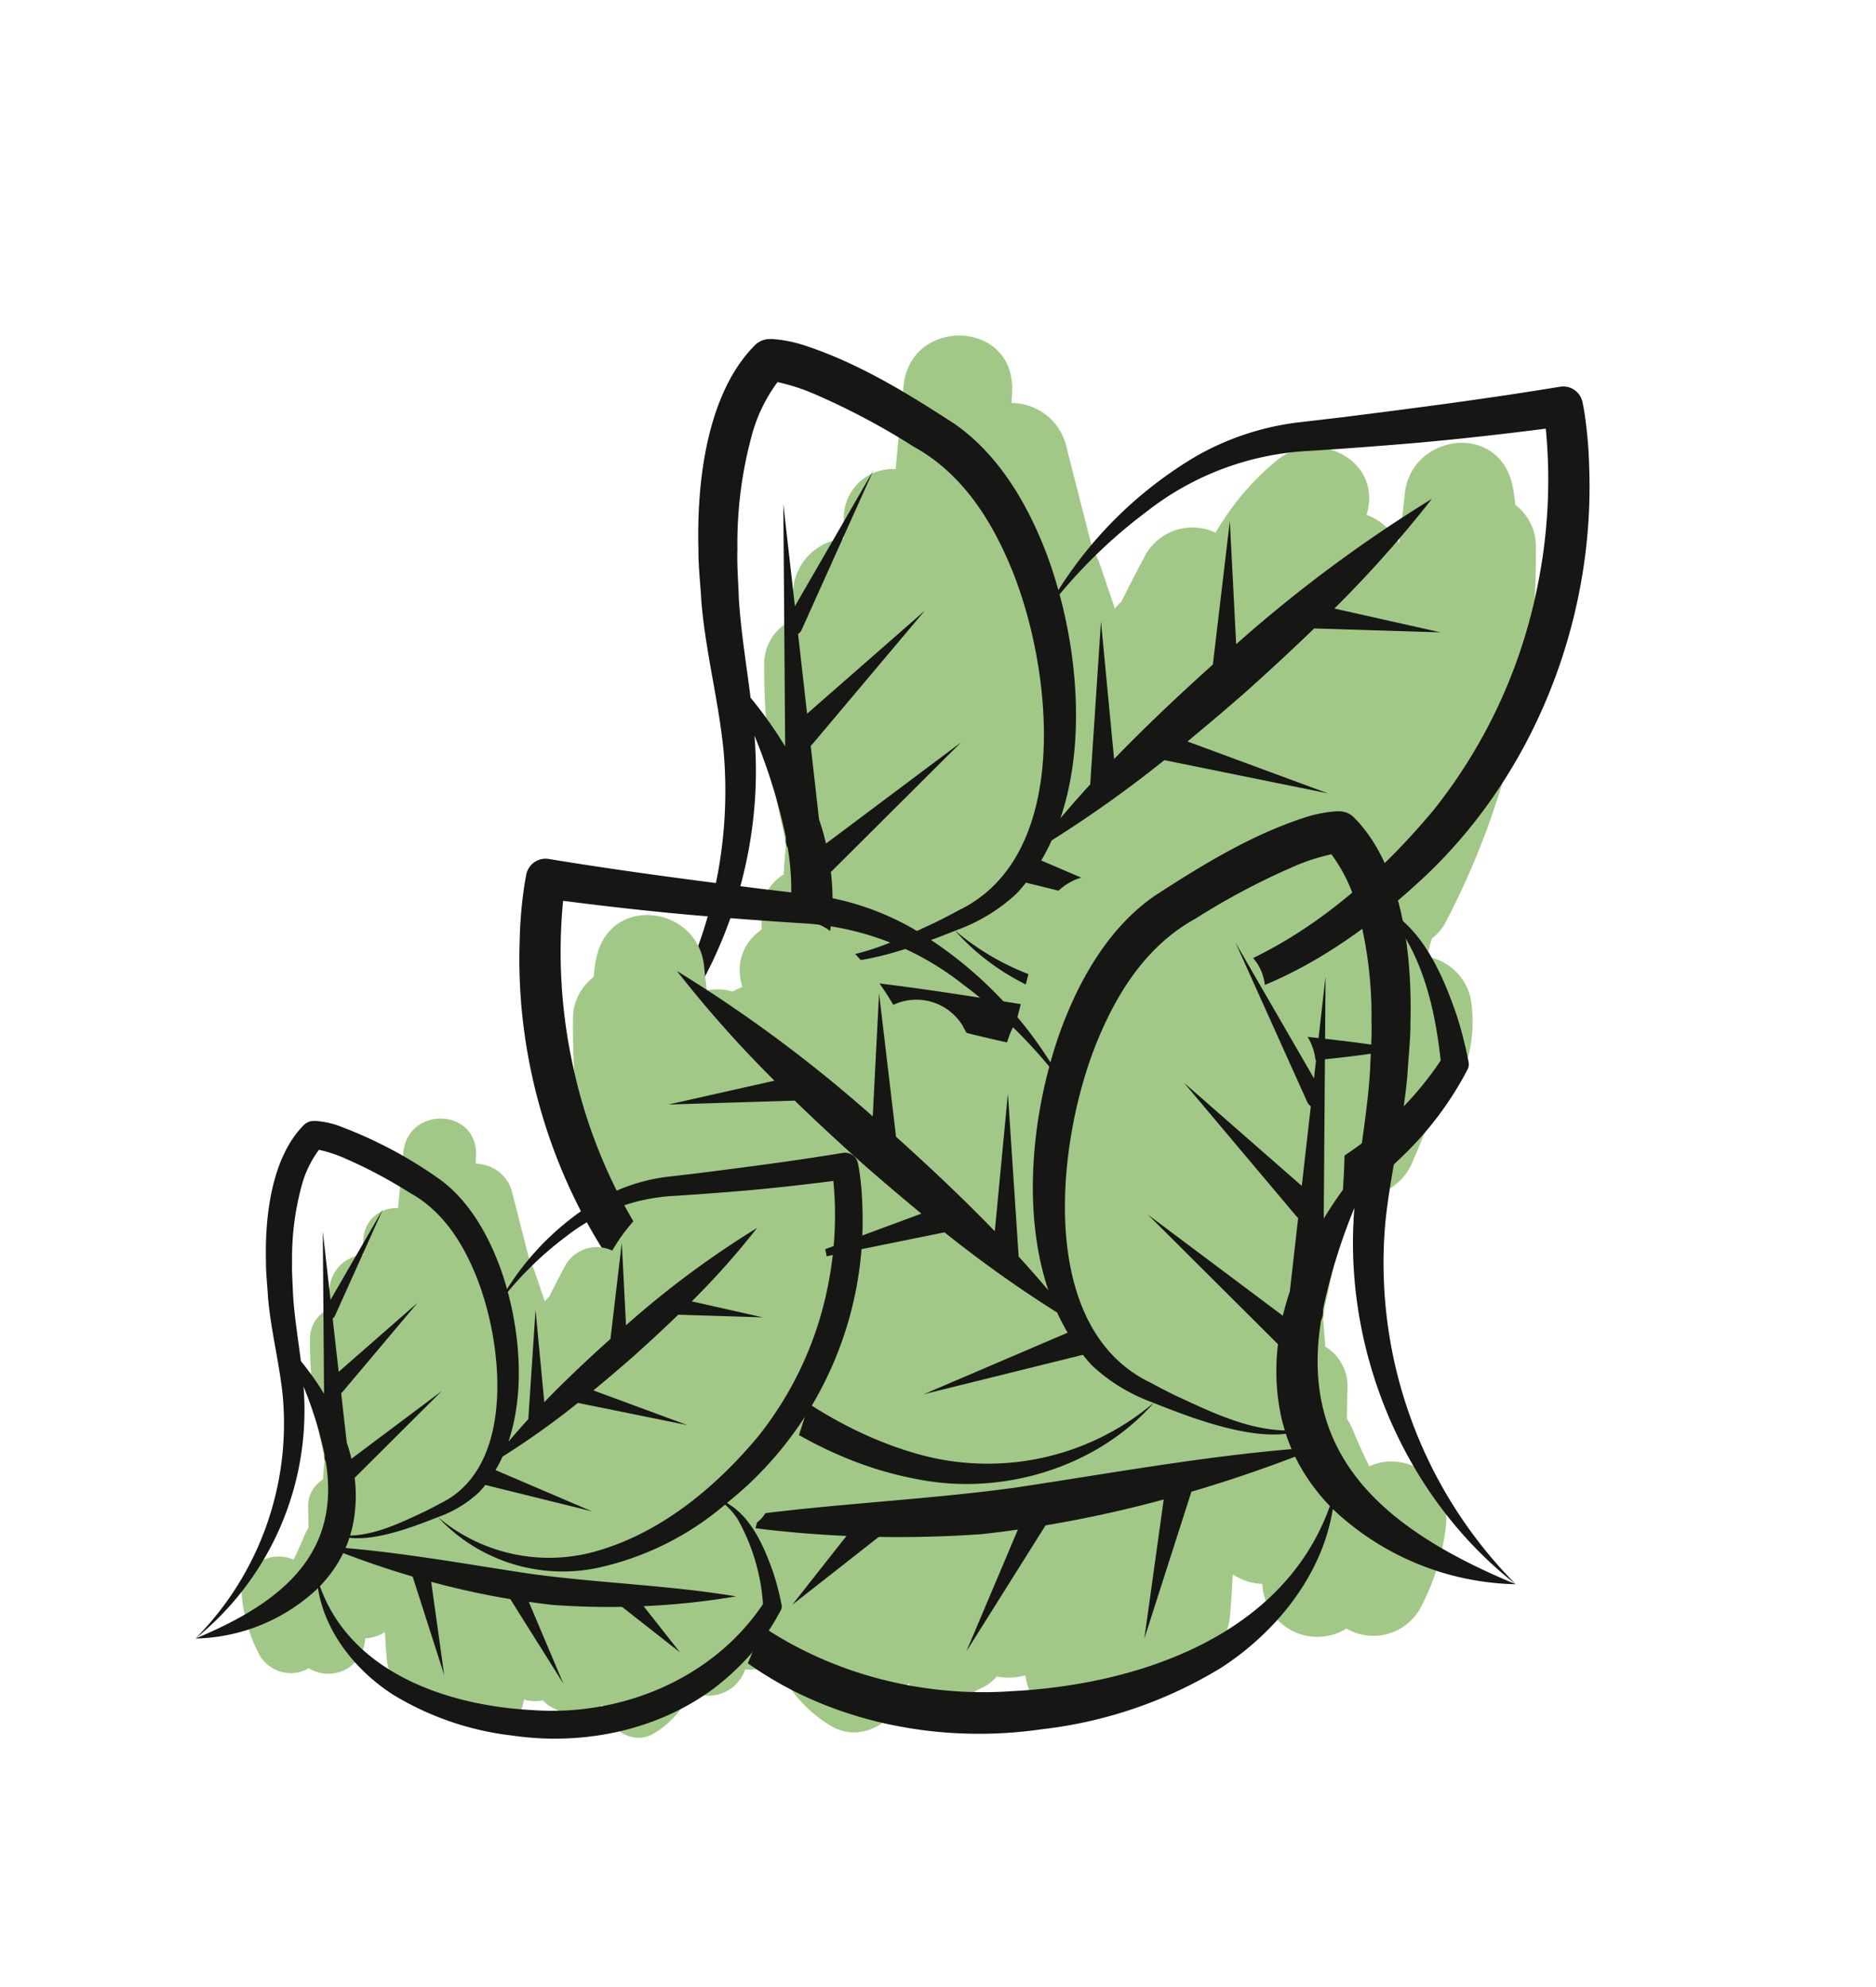
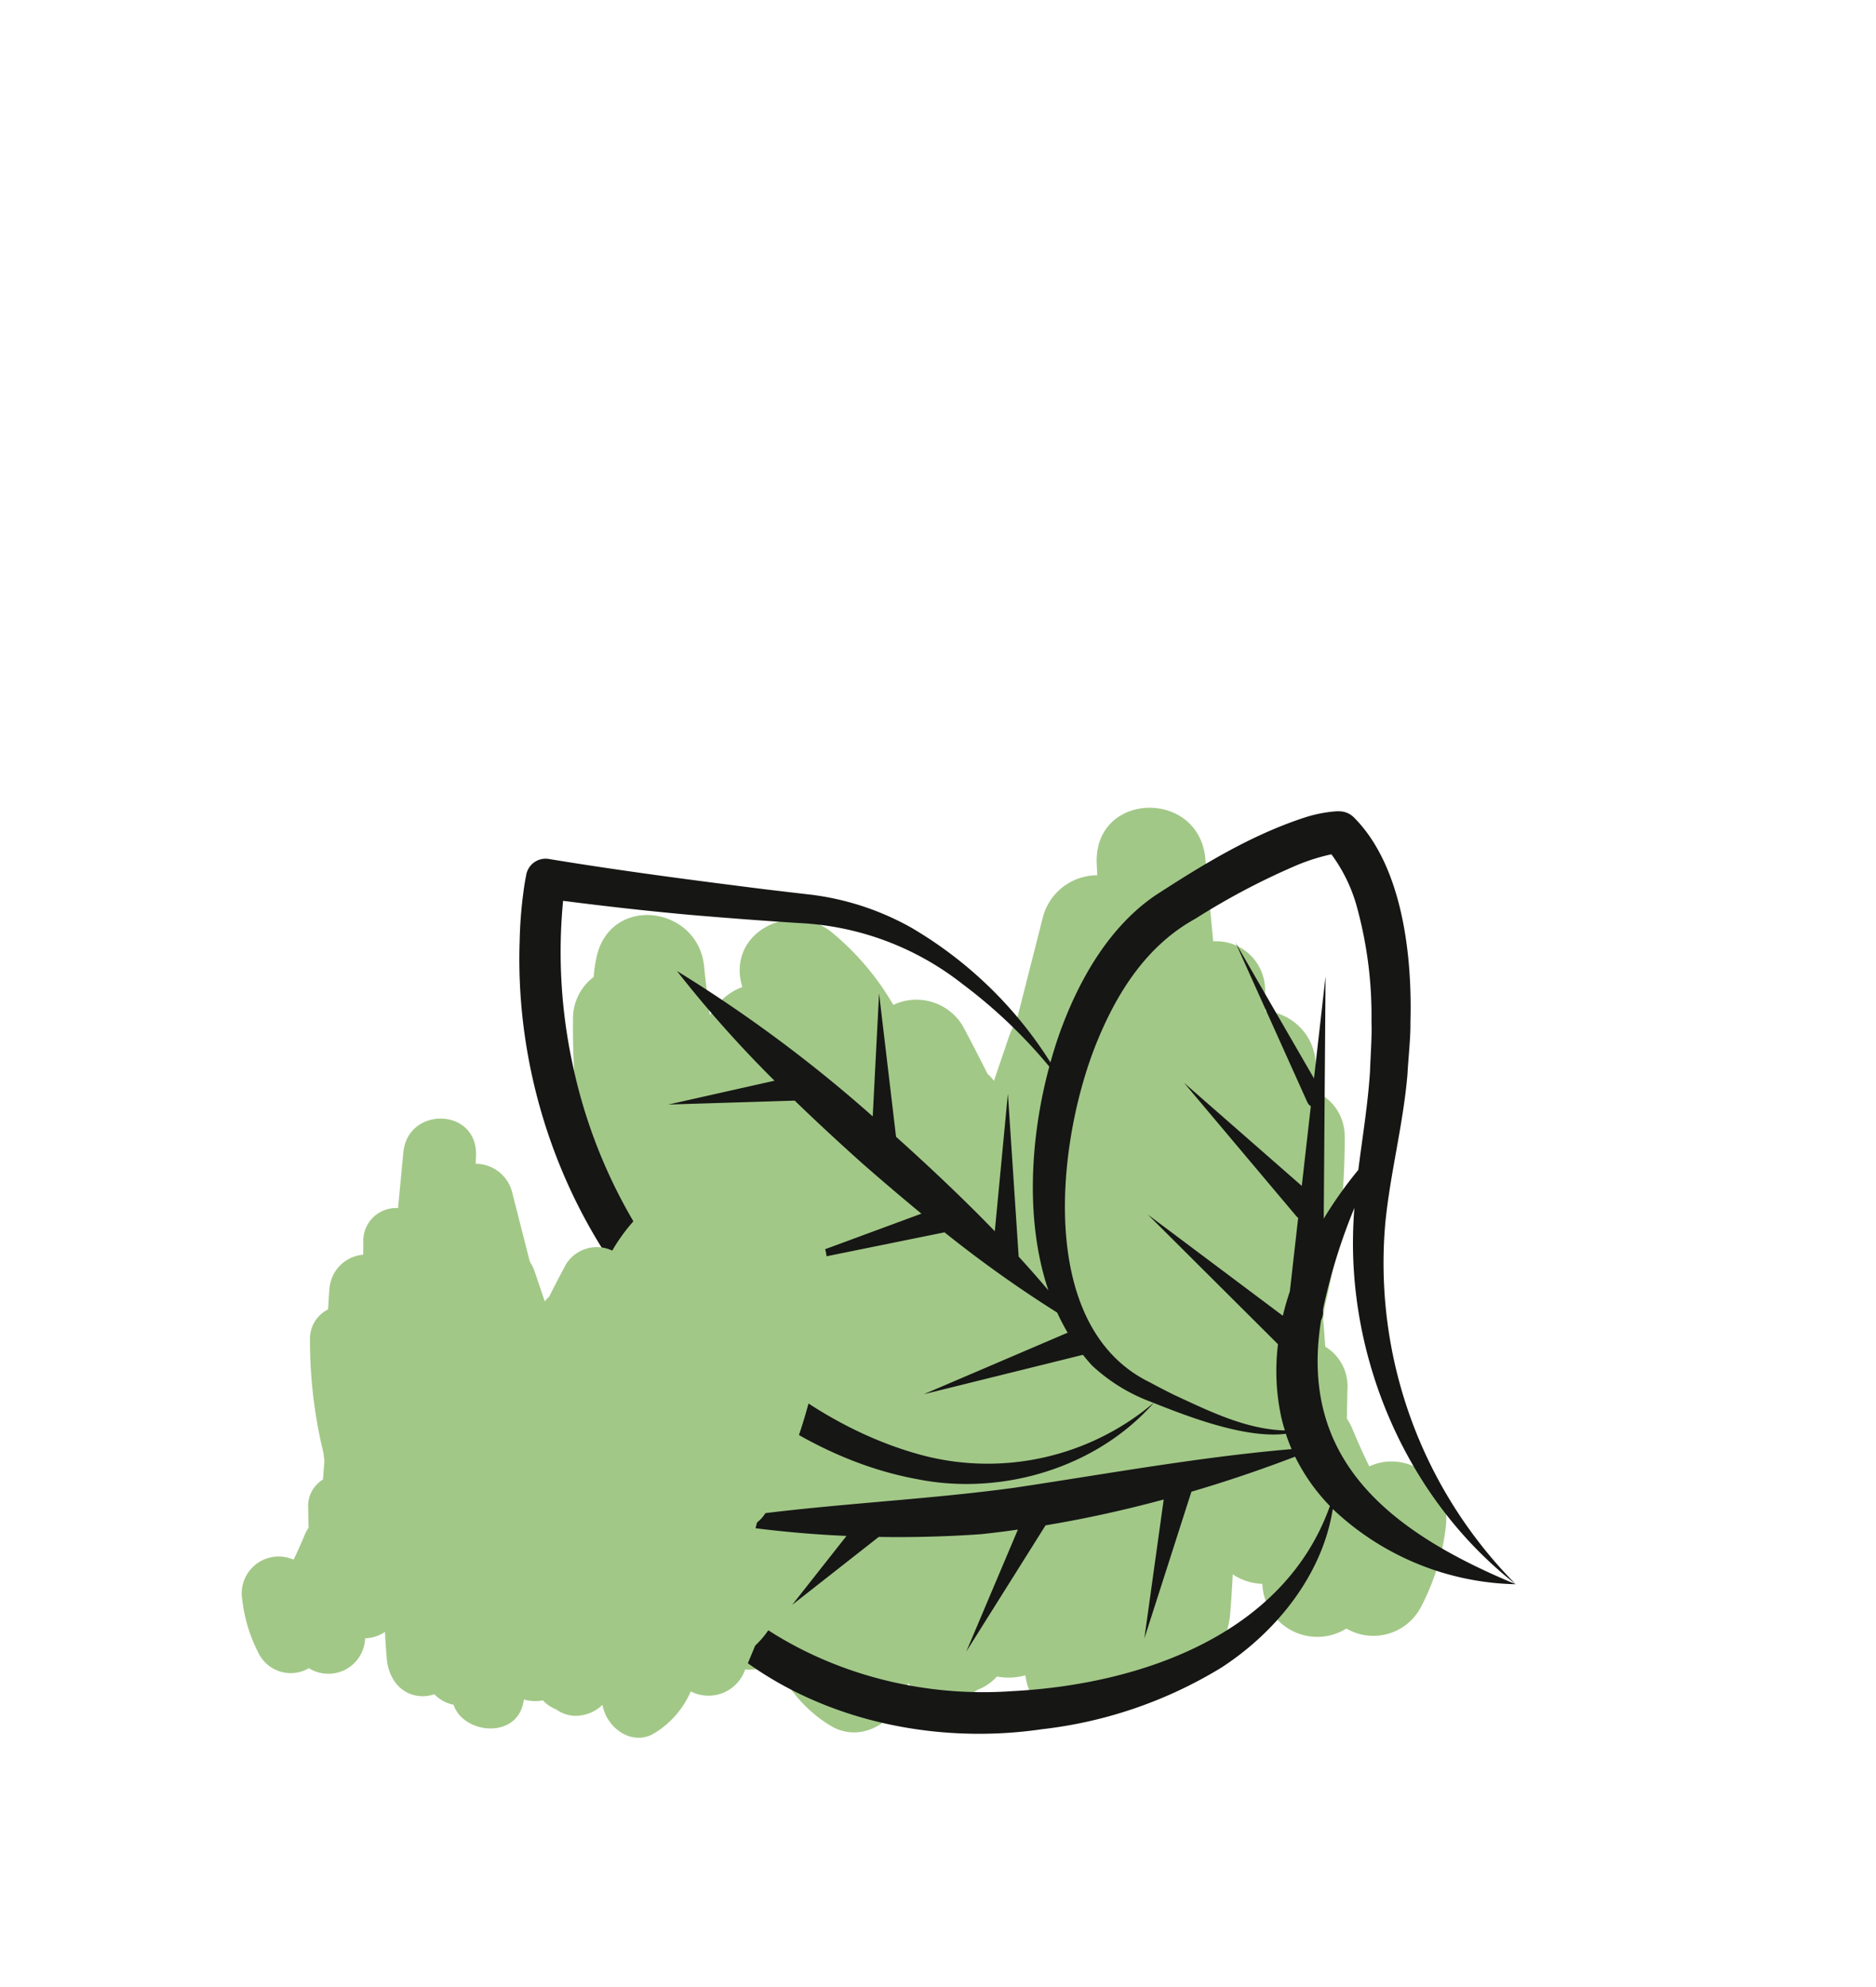
<svg xmlns="http://www.w3.org/2000/svg" width="190.732" height="202.026" viewBox="0 0 190.732 202.026">
  <defs>
    <clipPath id="clip-path">
      <rect id="Rectangle_7" data-name="Rectangle 7" width="123.304" height="106.654" transform="translate(0 0)" fill="none" />
    </clipPath>
    <clipPath id="clip-path-2">
      <rect id="Rectangle_7-2" data-name="Rectangle 7" width="123.304" height="106.654" fill="none" />
    </clipPath>
    <clipPath id="clip-path-3">
      <rect id="Rectangle_7-3" data-name="Rectangle 7" width="82.56" height="71.412" transform="translate(0 0)" fill="none" />
    </clipPath>
  </defs>
  <g id="Group_453" data-name="Group 453" transform="translate(-1651.851 -4104.987)">
    <g id="Group_44" data-name="Group 44" transform="translate(1682.472 4166.639) rotate(-30)">
      <g id="Group_11" data-name="Group 11" transform="translate(0 0)" clip-path="url(#clip-path)">
-         <path id="Path_4863" data-name="Path 4863" d="M5.485,63.084a5.59,5.59,0,0,0,9.56.5c.039-.054.077-.109.114-.163a5.714,5.714,0,0,0,3.083.664c-.615,1.21-1.222,2.424-1.8,3.656-1.266,2.7-.97,5.9,1.775,7.6A5.342,5.342,0,0,0,20,76.029,5.5,5.5,0,0,0,21.73,78.86c-.923,4.623,5.581,9.247,9.286,5.078l.365-.41a6.408,6.408,0,0,0,2.431,1.548,5.244,5.244,0,0,0,1.057,2.187,5.16,5.16,0,0,0,2,2.286,5.915,5.915,0,0,0,4.443.632c-1.252,3.32.718,7.842,4.779,7.672a13.9,13.9,0,0,0,7.845-2.735,5.878,5.878,0,0,0,8.615,1.414l3.34-2.547a14.03,14.03,0,0,0,9.988-8.864,5.5,5.5,0,0,0-1.74-5.848c.452-.444.894-.9,1.345-1.345a5.05,5.05,0,0,0,2.125-.783A80.524,80.524,0,0,0,104.56,48.732a5.282,5.282,0,0,0,.321-4.759,14.371,14.371,0,0,0,.79-2c1.851-6.2-6.381-9.548-9.978-4.547-.97,1.35-1.977,2.673-2.975,4a5.966,5.966,0,0,0-.1-.691,5.7,5.7,0,0,0-1.34-3.431c4.231-3.959.111-10.148-5.068-9.375A27.29,27.29,0,0,0,77.078,31.2c-.017-.025-.027-.052-.047-.079a5.5,5.5,0,0,0-7.077-1.634c-1.58.97-3.133,1.98-4.68,2.994a4.42,4.42,0,0,0-.916.286q.452-2.273.906-4.545a7.678,7.678,0,0,0,.148-1.844l2.977-10.595a5.73,5.73,0,0,0-2.678-6.371c.235-.388.494-.755.728-1.143,3.7-6.144-5.292-11.592-9.39-5.831l-4.91,6.9A4.964,4.964,0,0,0,45,11.169c-.313.565-.662,1.108-.982,1.671-.039-.02-.074-.047-.114-.064a5.6,5.6,0,0,0-6.971,2.066c-.587.824-1.118,1.684-1.693,2.513a4.939,4.939,0,0,0-4.586,2.468,71.849,71.849,0,0,0-6.907,16.045c-.163.385-.328.768-.491,1.153-.543.763-1.064,1.538-1.585,2.313a4.729,4.729,0,0,0-4.135,2.654q-.715,1.3-1.427,2.587a6.336,6.336,0,0,0-1.061.662c-1.089.842-2.207,1.639-3.342,2.409-2.2-3.194-7.672-3.362-9.78,1.358A23.4,23.4,0,0,0,.007,57.426a5.453,5.453,0,0,0,5.478,5.658" transform="translate(7.176 8.797)" fill="#a2c887" />
-         <path id="Path_4864" data-name="Path 4864" d="M123.2,47.161c-.21.625-.4,1.128-.627,1.669a44.152,44.152,0,0,1-2.177,4.547c-7.341,13.782-20.708,24.364-36.008,27.711-1.387.311-2.792.58-4.2.81,2.157,3.7,1.57,8.669.787,12.733a40.117,40.117,0,0,1-1.358,4.858,1.134,1.134,0,0,1-.43.558,34.032,34.032,0,0,1-10.466,4.424c-11.955,3.046-24.88-.755-34.357-8.24A44.658,44.658,0,0,1,21.671,81.654c-3.031-5.964-4.164-13.3-1.738-19.61A27.864,27.864,0,0,1,0,59.366c13.87,1.819,25.482.037,30.56-13.352a1.753,1.753,0,0,1,.227-.775l.148-.262q.252-.741.479-1.526a59.047,59.047,0,0,0,1.923-9.017c-.2.417-.4.837-.62,1.252C26.366,48.109,13.883,57.418,0,59.366A46.386,46.386,0,0,0,29.819,34.253c2.118-4.653,3.453-9.639,5.643-14.293.679-1.326,1.607-3.444,2.37-4.707C41,9.381,46.408,1.924,53.2.077a2.138,2.138,0,0,1,1.639.2l.084.047.146.084A13.63,13.63,0,0,1,57.541,2.56c3.878,4.315,6.633,9.422,9.24,14.532,2.375,5,2.37,10.886,1.533,16.09-.2,1.259-.481,2.56-.82,3.88a41.548,41.548,0,0,1,19.1-4.789,27.759,27.759,0,0,1,10.484,2.185c.536.237,3.661,1.577,4.271,1.842,6.83,2.876,13.74,5.749,20.654,8.353a2,2,0,0,1,1.195,2.508M29.049,56.67c-.289.311-.59.6-.9.891,3.431,1.864,7.554,2.14,11.39,2.486.713.057,2.148.126,2.863.136,12.982,1,20.693-16.791,22.076-27.563.713-5.428.383-10.9-2.436-15.556A72.048,72.048,0,0,0,56.1,7.549a20.268,20.268,0,0,0-2.755-3.078l-.017,0a16.223,16.223,0,0,0-4.661,3.088A41.714,41.714,0,0,0,41.283,17.2c-.748,1.17-1.7,3.152-2.365,4.389-1.5,3.021-2.683,6.189-3.994,9.3a42.22,42.22,0,0,1,.568,6.05L47.649,15.508,43.48,25.081l13.809-7.963-14.436,10.4a.912.912,0,0,1-.506.17l-3.258,7.48L54.7,32.076l-16.67,6.035a1.618,1.618,0,0,1-.249.054l-3.007,6.9c-.17.839-.37,1.674-.622,2.5l17.03-2.046-18.05,4.8a22.193,22.193,0,0,1-4.085,6.354M79.807,81.96c-7.26,1.136-14.767,1.069-21.745-1.417C49.728,77.736,42.826,70.419,41.093,61.8l-.267-.035c-3.421-.511-9.632-1.459-12.935-3.964q-.622.563-1.286,1.057c7.808,5.453,15.058,11.629,22.456,17.509,8.124,6.3,17.255,11.93,25.226,18.5a114.023,114.023,0,0,1-12.905-5.732l1.279,8.827L58.494,87.585q-4.54-2.522-8.862-5.436-1.529-1.118-3.019-2.288l-1.656,13.36-.563-15.134C41.221,75.48,38.2,72.708,35.3,69.8L29.938,83.036l3.323-15.329q-3.836-4.025-7.346-8.356a19.718,19.718,0,0,1-5.576,2.577c-2.52,13.713,7.684,25.406,18.6,32.473,11.19,7.563,26.062,9.541,38.306,3.515,1.8-4.093,3.281-8.608,3.113-13.125a10.543,10.543,0,0,0-.553-2.831m38.815-34.342c-3.992-1.666-7.924-3.384-11.836-5.191-3.266-1.528-6.875-3.261-10.123-4.873a29.088,29.088,0,0,0-17.433-2.915A51.707,51.707,0,0,0,67.383,37.5c-1.9,7.144-5.7,14.831-11.3,19.75q2.159-.778,4.34-1.466l9.232-13.8L63.813,54.767c4.451-1.276,8.961-2.338,13.5-3.3L86.1,39.7l-5.7,11.16a141.984,141.984,0,0,1,24.626-2.849,118.494,118.494,0,0,1-14.162,4.7L99,60.207,88.071,53.436c-3.026.76-6.075,1.447-9.138,2.091q-3.877.77-7.763,1.422L80.9,68.659,68.185,57.418a123.7,123.7,0,0,1-14,1.34,22.039,22.039,0,0,1-1.943,1.237l9.538,12.733L49.772,61.168c-.449.178-.906.343-1.37.484a17.918,17.918,0,0,1-7.3.148A26.13,26.13,0,0,0,58.827,78.178c10.071,2.693,20.925.857,30.558-2.691A53.1,53.1,0,0,0,109.54,61.454a54.155,54.155,0,0,0,9.082-13.836" transform="translate(0 0)" fill="#161615" />
-       </g>
+         </g>
    </g>
    <g id="Group_71" data-name="Group 71" transform="translate(1782.312 4307.013) rotate(-150)">
      <g id="Group_11-2" data-name="Group 11" transform="translate(0 0)" clip-path="url(#clip-path-2)">
        <path id="Path_4863-2" data-name="Path 4863" d="M8.392,34.774a5.59,5.59,0,0,1,9.56-.5c.039.054.077.109.114.163a5.714,5.714,0,0,1,3.083-.664c-.615-1.21-1.222-2.424-1.8-3.656-1.266-2.7-.97-5.9,1.775-7.6a5.342,5.342,0,0,1,1.785-.681A5.5,5.5,0,0,1,24.637,19c-.923-4.623,5.581-9.247,9.286-5.078l.365.41a6.408,6.408,0,0,1,2.431-1.548,5.244,5.244,0,0,1,1.057-2.187,5.16,5.16,0,0,1,2-2.286,5.915,5.915,0,0,1,4.443-.632C42.968,4.357,44.938-.166,49,0A13.9,13.9,0,0,1,56.843,2.74a5.878,5.878,0,0,1,8.615-1.414L68.8,3.873a14.03,14.03,0,0,1,9.988,8.864,5.5,5.5,0,0,1-1.74,5.848c.452.444.894.9,1.345,1.345a5.05,5.05,0,0,1,2.125.783,80.524,80.524,0,0,1,26.951,28.412,5.282,5.282,0,0,1,.321,4.759,14.37,14.37,0,0,1,.79,2c1.851,6.2-6.381,9.548-9.978,4.547-.97-1.35-1.977-2.673-2.975-4a5.966,5.966,0,0,1-.1.691,5.7,5.7,0,0,1-1.34,3.431c4.231,3.959.111,10.148-5.068,9.375a27.29,27.29,0,0,1-9.136-3.273c-.017.025-.027.052-.047.079a5.5,5.5,0,0,1-7.077,1.634c-1.58-.97-3.133-1.98-4.68-2.994a4.42,4.42,0,0,1-.916-.286q.452,2.273.906,4.545a7.678,7.678,0,0,1,.148,1.844L71.3,82.07a5.73,5.73,0,0,1-2.678,6.371c.235.388.494.755.728,1.143,3.7,6.144-5.292,11.592-9.39,5.831l-4.91-6.9a4.964,4.964,0,0,1-7.139-1.822c-.313-.565-.662-1.108-.982-1.671-.039.02-.074.047-.114.064a5.6,5.6,0,0,1-6.971-2.066c-.587-.824-1.118-1.684-1.693-2.513a4.939,4.939,0,0,1-4.586-2.468,71.849,71.849,0,0,1-6.907-16.045c-.163-.385-.328-.768-.491-1.153-.543-.763-1.064-1.538-1.585-2.313a4.729,4.729,0,0,1-4.135-2.654q-.715-1.3-1.427-2.587a6.336,6.336,0,0,1-1.061-.662c-1.089-.842-2.207-1.639-3.342-2.409-2.2,3.194-7.672,3.362-9.78-1.358a23.4,23.4,0,0,1-1.918-8.423,5.453,5.453,0,0,1,5.478-5.658" transform="translate(4.269 0)" fill="#a2c887" />
        <path id="Path_4864-2" data-name="Path 4864" d="M123.2,58.821c-.21-.625-.4-1.128-.627-1.669a44.152,44.152,0,0,0-2.177-4.547c-7.341-13.782-20.708-24.364-36.008-27.711-1.387-.311-2.792-.58-4.2-.81,2.157-3.7,1.57-8.669.787-12.733a40.118,40.118,0,0,0-1.358-4.858,1.134,1.134,0,0,0-.43-.558A34.033,34.033,0,0,0,68.718,1.512c-11.955-3.046-24.88.755-34.357,8.24A44.658,44.658,0,0,0,21.671,24.328c-3.031,5.964-4.164,13.3-1.738,19.61A27.864,27.864,0,0,0,0,46.616c13.87-1.819,25.482-.037,30.56,13.352a1.753,1.753,0,0,0,.227.775l.148.262q.252.741.479,1.526a59.046,59.046,0,0,1,1.923,9.017c-.2-.417-.4-.837-.62-1.252C26.366,57.873,13.883,48.564,0,46.616A46.386,46.386,0,0,1,29.819,71.728c2.118,4.653,3.453,9.639,5.643,14.293.679,1.326,1.607,3.444,2.37,4.707C41,96.6,46.408,104.058,53.2,105.9a2.138,2.138,0,0,0,1.639-.2l.084-.047.146-.084a13.63,13.63,0,0,0,2.476-2.155c3.878-4.315,6.633-9.422,9.24-14.532,2.375-5,2.37-10.886,1.533-16.09-.2-1.259-.481-2.56-.82-3.88a41.548,41.548,0,0,0,19.1,4.789,27.759,27.759,0,0,0,10.484-2.185c.536-.237,3.661-1.577,4.271-1.841,6.83-2.876,13.74-5.749,20.654-8.353a2,2,0,0,0,1.195-2.508M29.049,49.312c-.289-.311-.59-.6-.9-.891,3.431-1.864,7.554-2.14,11.39-2.486.713-.057,2.148-.126,2.863-.136C55.388,44.8,63.1,62.59,64.482,73.363c.713,5.428.383,10.9-2.436,15.556A72.047,72.047,0,0,1,56.1,98.433a20.267,20.267,0,0,1-2.755,3.078l-.017,0a16.224,16.224,0,0,1-4.661-3.088,41.714,41.714,0,0,1-7.383-9.637c-.748-1.17-1.7-3.152-2.365-4.389-1.5-3.021-2.683-6.189-3.994-9.3a42.22,42.22,0,0,0,.568-6.05L47.649,90.474,43.48,80.9l13.809,7.963-14.436-10.4a.912.912,0,0,0-.506-.17l-3.258-7.48L54.7,73.906,38.032,67.87a1.618,1.618,0,0,0-.249-.054l-3.007-6.9c-.17-.839-.37-1.674-.622-2.5l17.03,2.046-18.05-4.8a22.193,22.193,0,0,0-4.085-6.354m50.757-25.29c-7.26-1.136-14.767-1.069-21.745,1.417-8.334,2.807-15.236,10.123-16.968,18.743l-.267.035c-3.421.511-9.632,1.459-12.935,3.964q-.622-.563-1.286-1.057C34.413,41.672,41.663,35.5,49.061,29.616c8.124-6.3,17.255-11.93,25.226-18.5a114.024,114.024,0,0,0-12.905,5.732L62.66,8.019,58.493,18.4q-4.54,2.522-8.862,5.436Q48.1,24.95,46.613,26.121l-1.656-13.36L44.393,27.9c-3.172,2.607-6.2,5.379-9.089,8.282L29.938,22.946l3.323,15.329q-3.836,4.025-7.346,8.356a19.718,19.718,0,0,0-5.576-2.577c-2.52-13.712,7.684-25.406,18.6-32.473C50.13,4.018,65,2.04,77.247,8.066c1.8,4.093,3.281,8.608,3.113,13.125a10.543,10.543,0,0,1-.553,2.831m38.815,34.342c-3.992,1.666-7.924,3.384-11.836,5.191-3.266,1.528-6.875,3.261-10.123,4.873a29.088,29.088,0,0,1-17.433,2.915A51.707,51.707,0,0,1,67.383,68.48c-1.9-7.144-5.7-14.831-11.3-19.75q2.159.778,4.34,1.466l9.232,13.8L63.813,51.215c4.451,1.276,8.961,2.338,13.5,3.3L86.1,66.283l-5.7-11.16a141.983,141.983,0,0,0,24.626,2.849,118.493,118.493,0,0,0-14.162-4.7L99,45.775,88.071,52.546c-3.026-.76-6.075-1.447-9.138-2.091q-3.877-.77-7.763-1.422L80.9,37.323,68.185,48.564a123.7,123.7,0,0,0-14-1.34,22.039,22.039,0,0,0-1.943-1.237l9.538-12.733L49.772,44.814c-.449-.178-.906-.343-1.37-.484a17.918,17.918,0,0,0-7.3-.148A26.13,26.13,0,0,1,58.827,27.8c10.071-2.693,20.925-.857,30.558,2.691A53.1,53.1,0,0,1,109.54,44.528a54.155,54.155,0,0,1,9.082,13.836" transform="translate(0 0.672)" fill="#161615" />
      </g>
    </g>
    <g id="Group_74" data-name="Group 74" transform="translate(1651.851 4237.156) rotate(-30)">
      <g id="Group_11-3" data-name="Group 11" transform="translate(0 0)" clip-path="url(#clip-path-3)">
        <path id="Path_4863-3" data-name="Path 4863" d="M3.672,42.239a3.743,3.743,0,0,0,6.4.337c.026-.036.051-.073.076-.109a3.826,3.826,0,0,0,2.064.445c-.412.81-.818,1.623-1.2,2.448-.848,1.807-.65,3.949,1.188,5.091a3.577,3.577,0,0,0,1.195.456,3.685,3.685,0,0,0,1.157,1.9c-.618,3.1,3.737,6.191,6.218,3.4l.245-.274a4.291,4.291,0,0,0,1.628,1.036,3.511,3.511,0,0,0,.707,1.464,3.455,3.455,0,0,0,1.339,1.531,3.961,3.961,0,0,0,2.975.423c-.838,2.223.481,5.251,3.2,5.137a9.3,9.3,0,0,0,5.253-1.831,3.936,3.936,0,0,0,5.768.947l2.236-1.706a9.394,9.394,0,0,0,6.687-5.935,3.686,3.686,0,0,0-1.165-3.916c.3-.3.6-.6.9-.9a3.381,3.381,0,0,0,1.423-.524A53.916,53.916,0,0,0,70.01,32.629a3.536,3.536,0,0,0,.215-3.187,9.622,9.622,0,0,0,.529-1.34c1.24-4.149-4.273-6.393-6.681-3.044-.65.9-1.324,1.79-1.992,2.681a3.994,3.994,0,0,0-.064-.463,3.813,3.813,0,0,0-.9-2.3c2.833-2.651.074-6.795-3.393-6.277a18.273,18.273,0,0,0-6.117,2.192c-.012-.017-.018-.035-.031-.053a3.686,3.686,0,0,0-4.739-1.094c-1.058.65-2.1,1.326-3.134,2a2.959,2.959,0,0,0-.613.192q.3-1.522.607-3.043a5.141,5.141,0,0,0,.1-1.235l1.993-7.094A3.837,3.837,0,0,0,44,6.3c.157-.259.331-.506.488-.765,2.474-4.114-3.544-7.762-6.287-3.9L34.91,6.258a3.324,3.324,0,0,0-4.78,1.22c-.21.378-.443.742-.658,1.119-.026-.013-.05-.031-.076-.043a3.75,3.75,0,0,0-4.668,1.383c-.393.552-.749,1.127-1.134,1.683a3.307,3.307,0,0,0-3.071,1.653A48.108,48.108,0,0,0,15.9,24.016c-.109.258-.22.514-.329.772-.364.511-.712,1.03-1.061,1.549a3.167,3.167,0,0,0-2.768,1.777q-.478.868-.955,1.732a4.243,4.243,0,0,0-.711.443c-.729.564-1.478,1.1-2.238,1.613a3.75,3.75,0,0,0-6.548.909A15.664,15.664,0,0,0,0,38.45a3.651,3.651,0,0,0,3.668,3.788" transform="translate(4.805 5.89)" fill="#a2c887" />
-         <path id="Path_4864-3" data-name="Path 4864" d="M82.49,31.577c-.14.418-.271.755-.42,1.117a29.563,29.563,0,0,1-1.458,3.044A36.759,36.759,0,0,1,56.5,54.294c-.929.208-1.869.388-2.815.542,1.445,2.479,1.051,5.8.527,8.525a26.861,26.861,0,0,1-.909,3.253.76.76,0,0,1-.288.374,22.787,22.787,0,0,1-7.008,2.962c-8,2.04-16.659-.506-23-5.517a29.9,29.9,0,0,1-8.5-9.76c-2.03-3.993-2.788-8.905-1.164-13.13A18.657,18.657,0,0,1,0,39.749c9.287,1.218,17.062.025,20.462-8.94a1.174,1.174,0,0,1,.152-.519l.1-.175q.169-.5.321-1.021a39.536,39.536,0,0,0,1.288-6.038c-.136.279-.271.56-.415.838A29.836,29.836,0,0,1,0,39.749,31.059,31.059,0,0,0,19.966,22.935c1.418-3.116,2.312-6.454,3.778-9.57.455-.888,1.076-2.306,1.587-3.152C27.452,6.281,31.073,1.288,35.618.052a1.432,1.432,0,0,1,1.1.132l.056.031.1.056a9.126,9.126,0,0,1,1.658,1.443,44.334,44.334,0,0,1,6.186,9.73c1.59,3.347,1.587,7.289,1.026,10.773-.137.843-.322,1.714-.549,2.6a27.819,27.819,0,0,1,12.791-3.206A18.586,18.586,0,0,1,65,23.072c.359.159,2.451,1.056,2.859,1.233,4.573,1.926,9.2,3.849,13.829,5.593a1.338,1.338,0,0,1,.8,1.679M19.45,37.944c-.193.208-.4.4-.6.6,2.3,1.248,5.058,1.433,7.626,1.664.478.038,1.438.084,1.917.091,8.692.671,13.856-11.242,14.781-18.455.478-3.635.256-7.3-1.631-10.416a48.241,48.241,0,0,0-3.982-6.37,13.57,13.57,0,0,0-1.845-2.061l-.012,0a10.863,10.863,0,0,0-3.121,2.068,27.93,27.93,0,0,0-4.944,6.453c-.5.783-1.137,2.111-1.583,2.939-1,2.023-1.8,4.144-2.674,6.228a28.269,28.269,0,0,1,.38,4.051L31.9,10.383l-2.792,6.41,9.246-5.332-9.666,6.962a.611.611,0,0,1-.339.114l-2.182,5.008,10.454-2.068L25.465,25.518a1.084,1.084,0,0,1-.167.036l-2.013,4.621c-.114.562-.248,1.121-.417,1.673l11.4-1.37L22.186,33.69a14.86,14.86,0,0,1-2.735,4.254M53.436,54.877a29.636,29.636,0,0,1-14.56-.949,17.326,17.326,0,0,1-11.361-12.55l-.179-.023c-2.291-.342-6.449-.977-8.661-2.654q-.417.377-.861.707C23.042,43.06,27.9,47.195,32.85,51.132,38.289,55.348,44.4,59.12,49.74,63.52A76.346,76.346,0,0,1,41.1,59.682l.856,5.91-2.79-6.948Q36.126,56.956,33.232,55q-1.024-.749-2.021-1.532L30.1,62.417l-.377-10.133c-2.124-1.745-4.15-3.6-6.086-5.545L20.045,55.6,22.27,45.334q-2.568-2.695-4.919-5.595a13.2,13.2,0,0,1-3.734,1.726c-1.688,9.181,5.145,17.011,12.456,21.743,7.492,5.064,17.45,6.388,25.648,2.354a20.434,20.434,0,0,0,2.084-8.788,7.059,7.059,0,0,0-.37-1.9M79.424,31.883c-2.673-1.116-5.306-2.266-7.925-3.476-2.187-1.023-4.6-2.183-6.778-3.263a19.476,19.476,0,0,0-11.672-1.952,34.621,34.621,0,0,0-7.932,1.917c-1.273,4.783-3.816,9.93-7.565,13.224q1.445-.521,2.906-.982l6.182-9.239L42.727,36.67c2.98-.855,6-1.565,9.041-2.208l5.884-7.881-3.82,7.472a95.067,95.067,0,0,1,16.488-1.907,79.34,79.34,0,0,1-9.482,3.145l5.446,5.021-7.315-4.534c-2.026.509-4.068.969-6.119,1.4q-2.6.516-5.2.952l6.517,7.841-8.515-7.527a82.826,82.826,0,0,1-9.371.9,14.757,14.757,0,0,1-1.3.828L41.368,48.7l-8.043-7.74c-.3.119-.607.23-.917.324a12,12,0,0,1-4.889.1A17.5,17.5,0,0,0,39.388,52.345c6.743,1.8,14.011.574,20.46-1.8a35.555,35.555,0,0,0,13.5-9.4,36.26,36.26,0,0,0,6.081-9.264" transform="translate(0 0)" fill="#161615" />
      </g>
    </g>
  </g>
</svg>